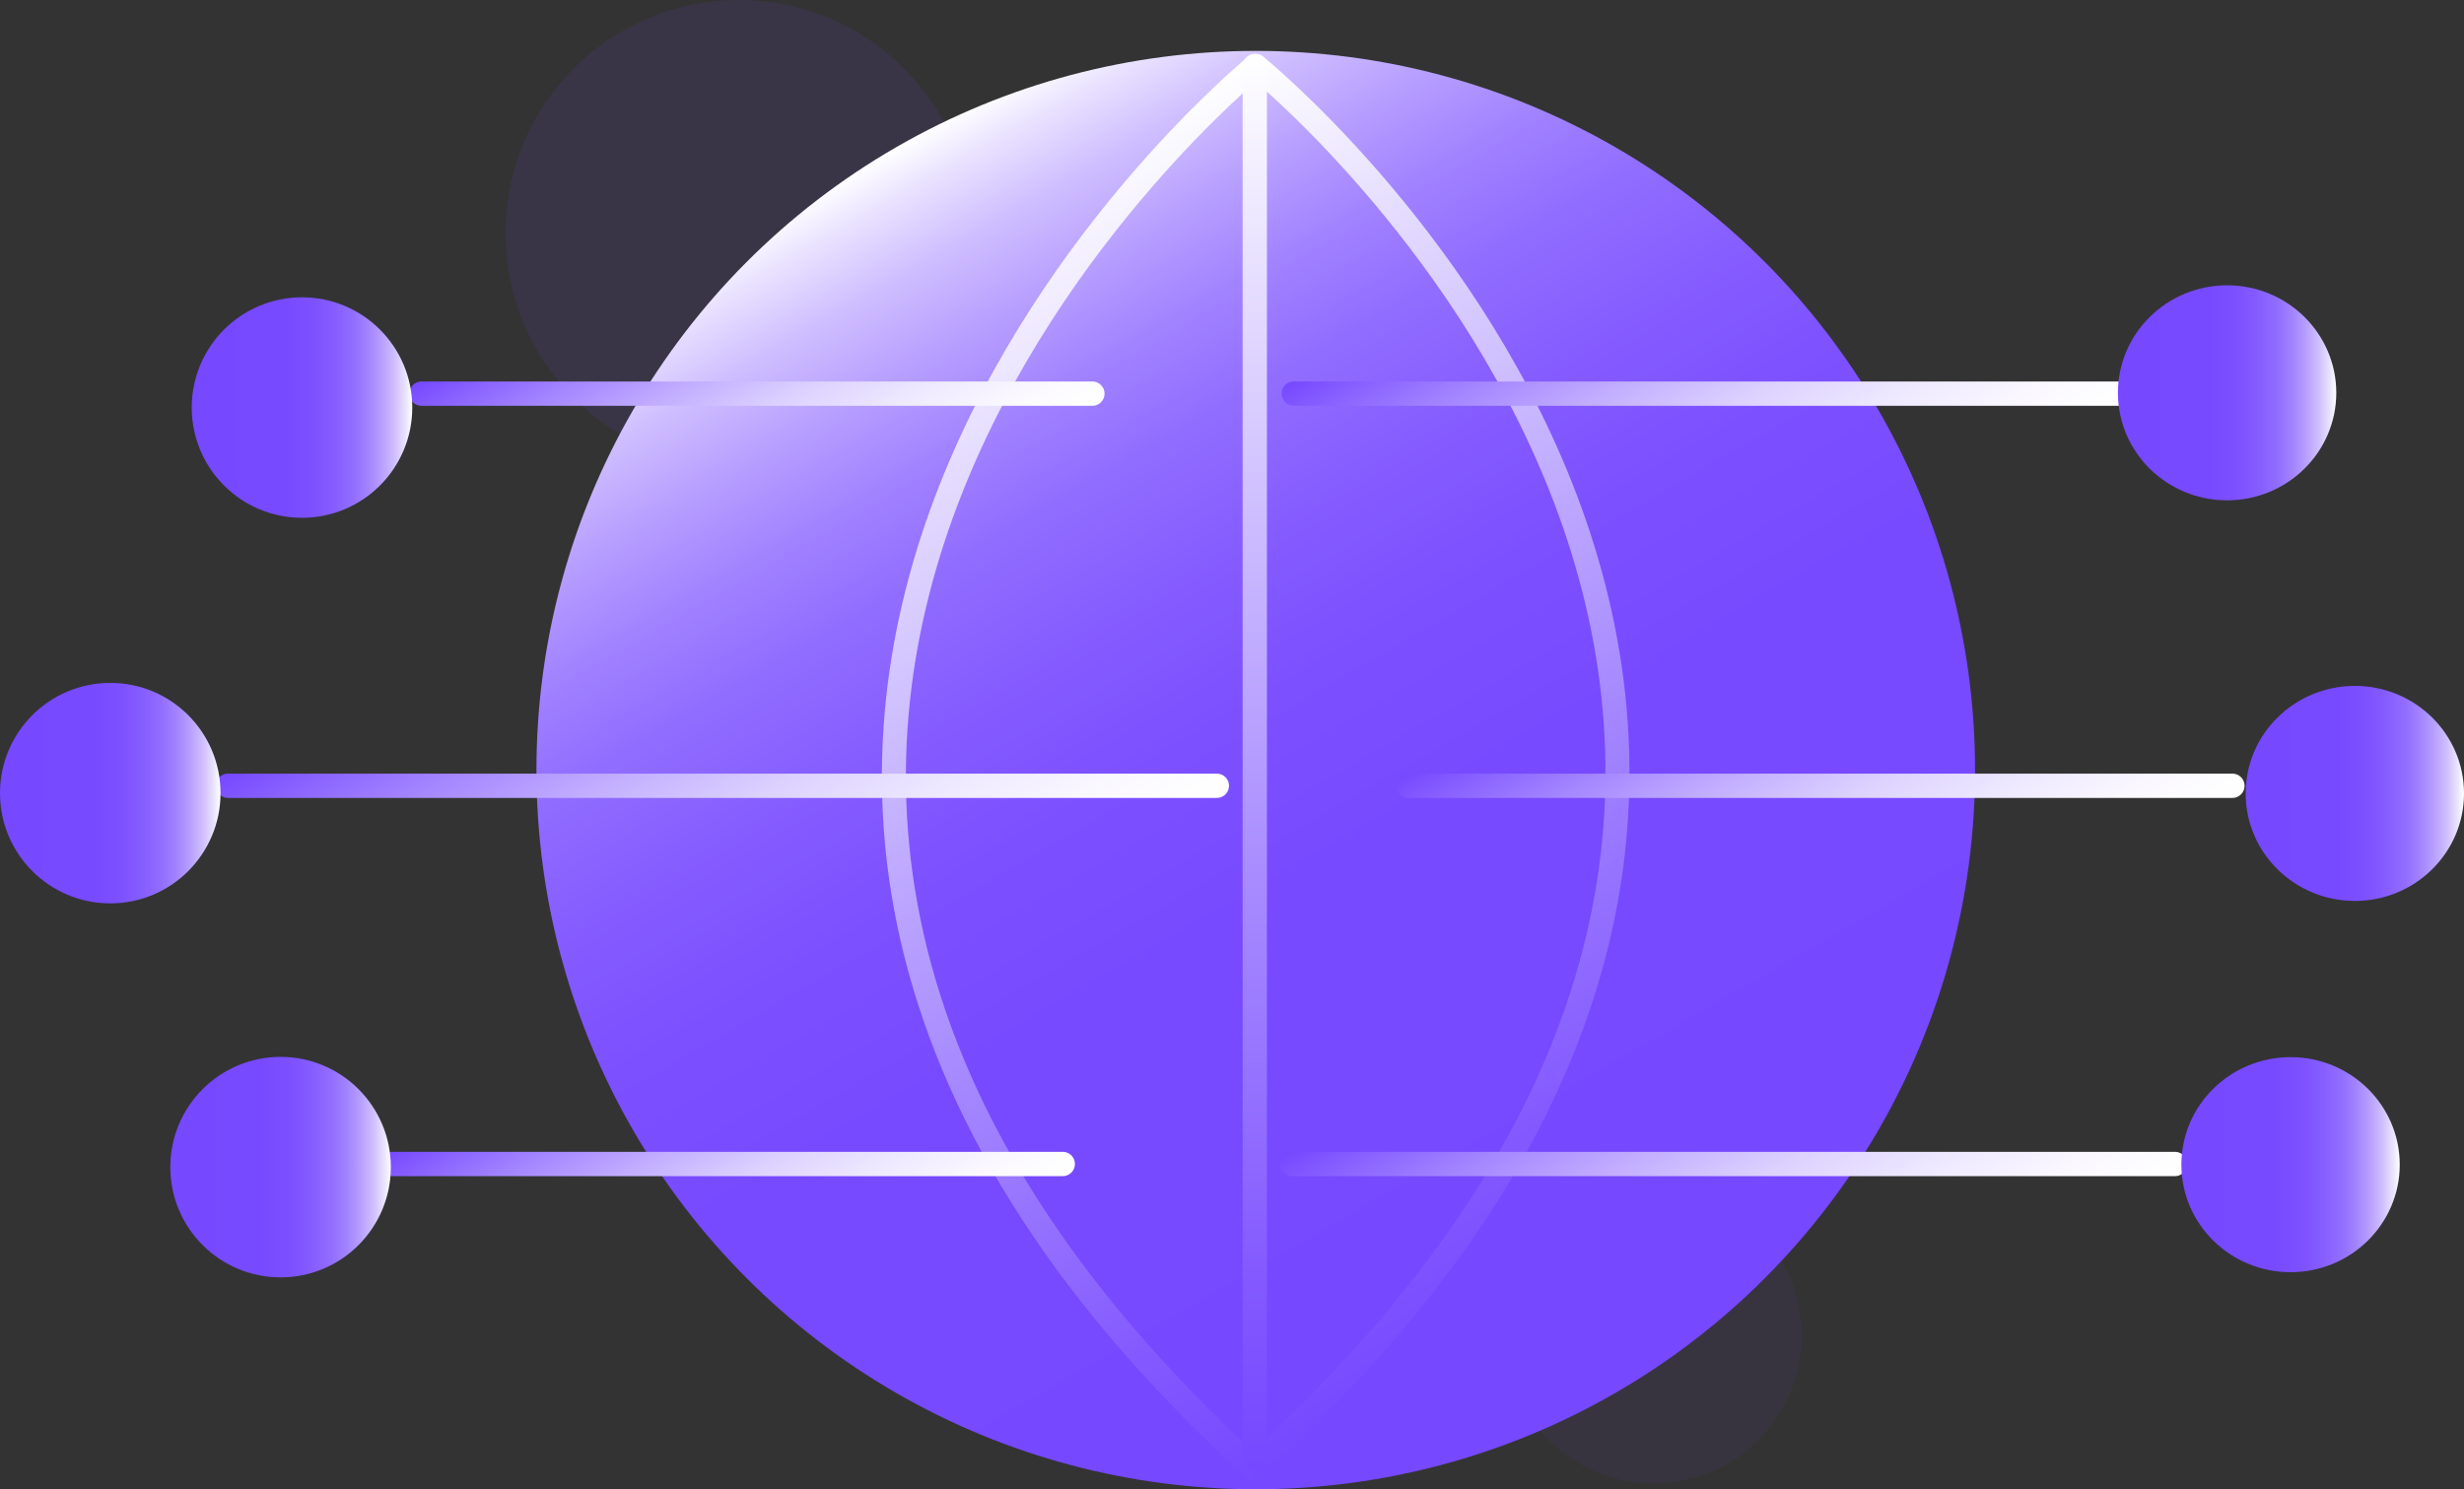
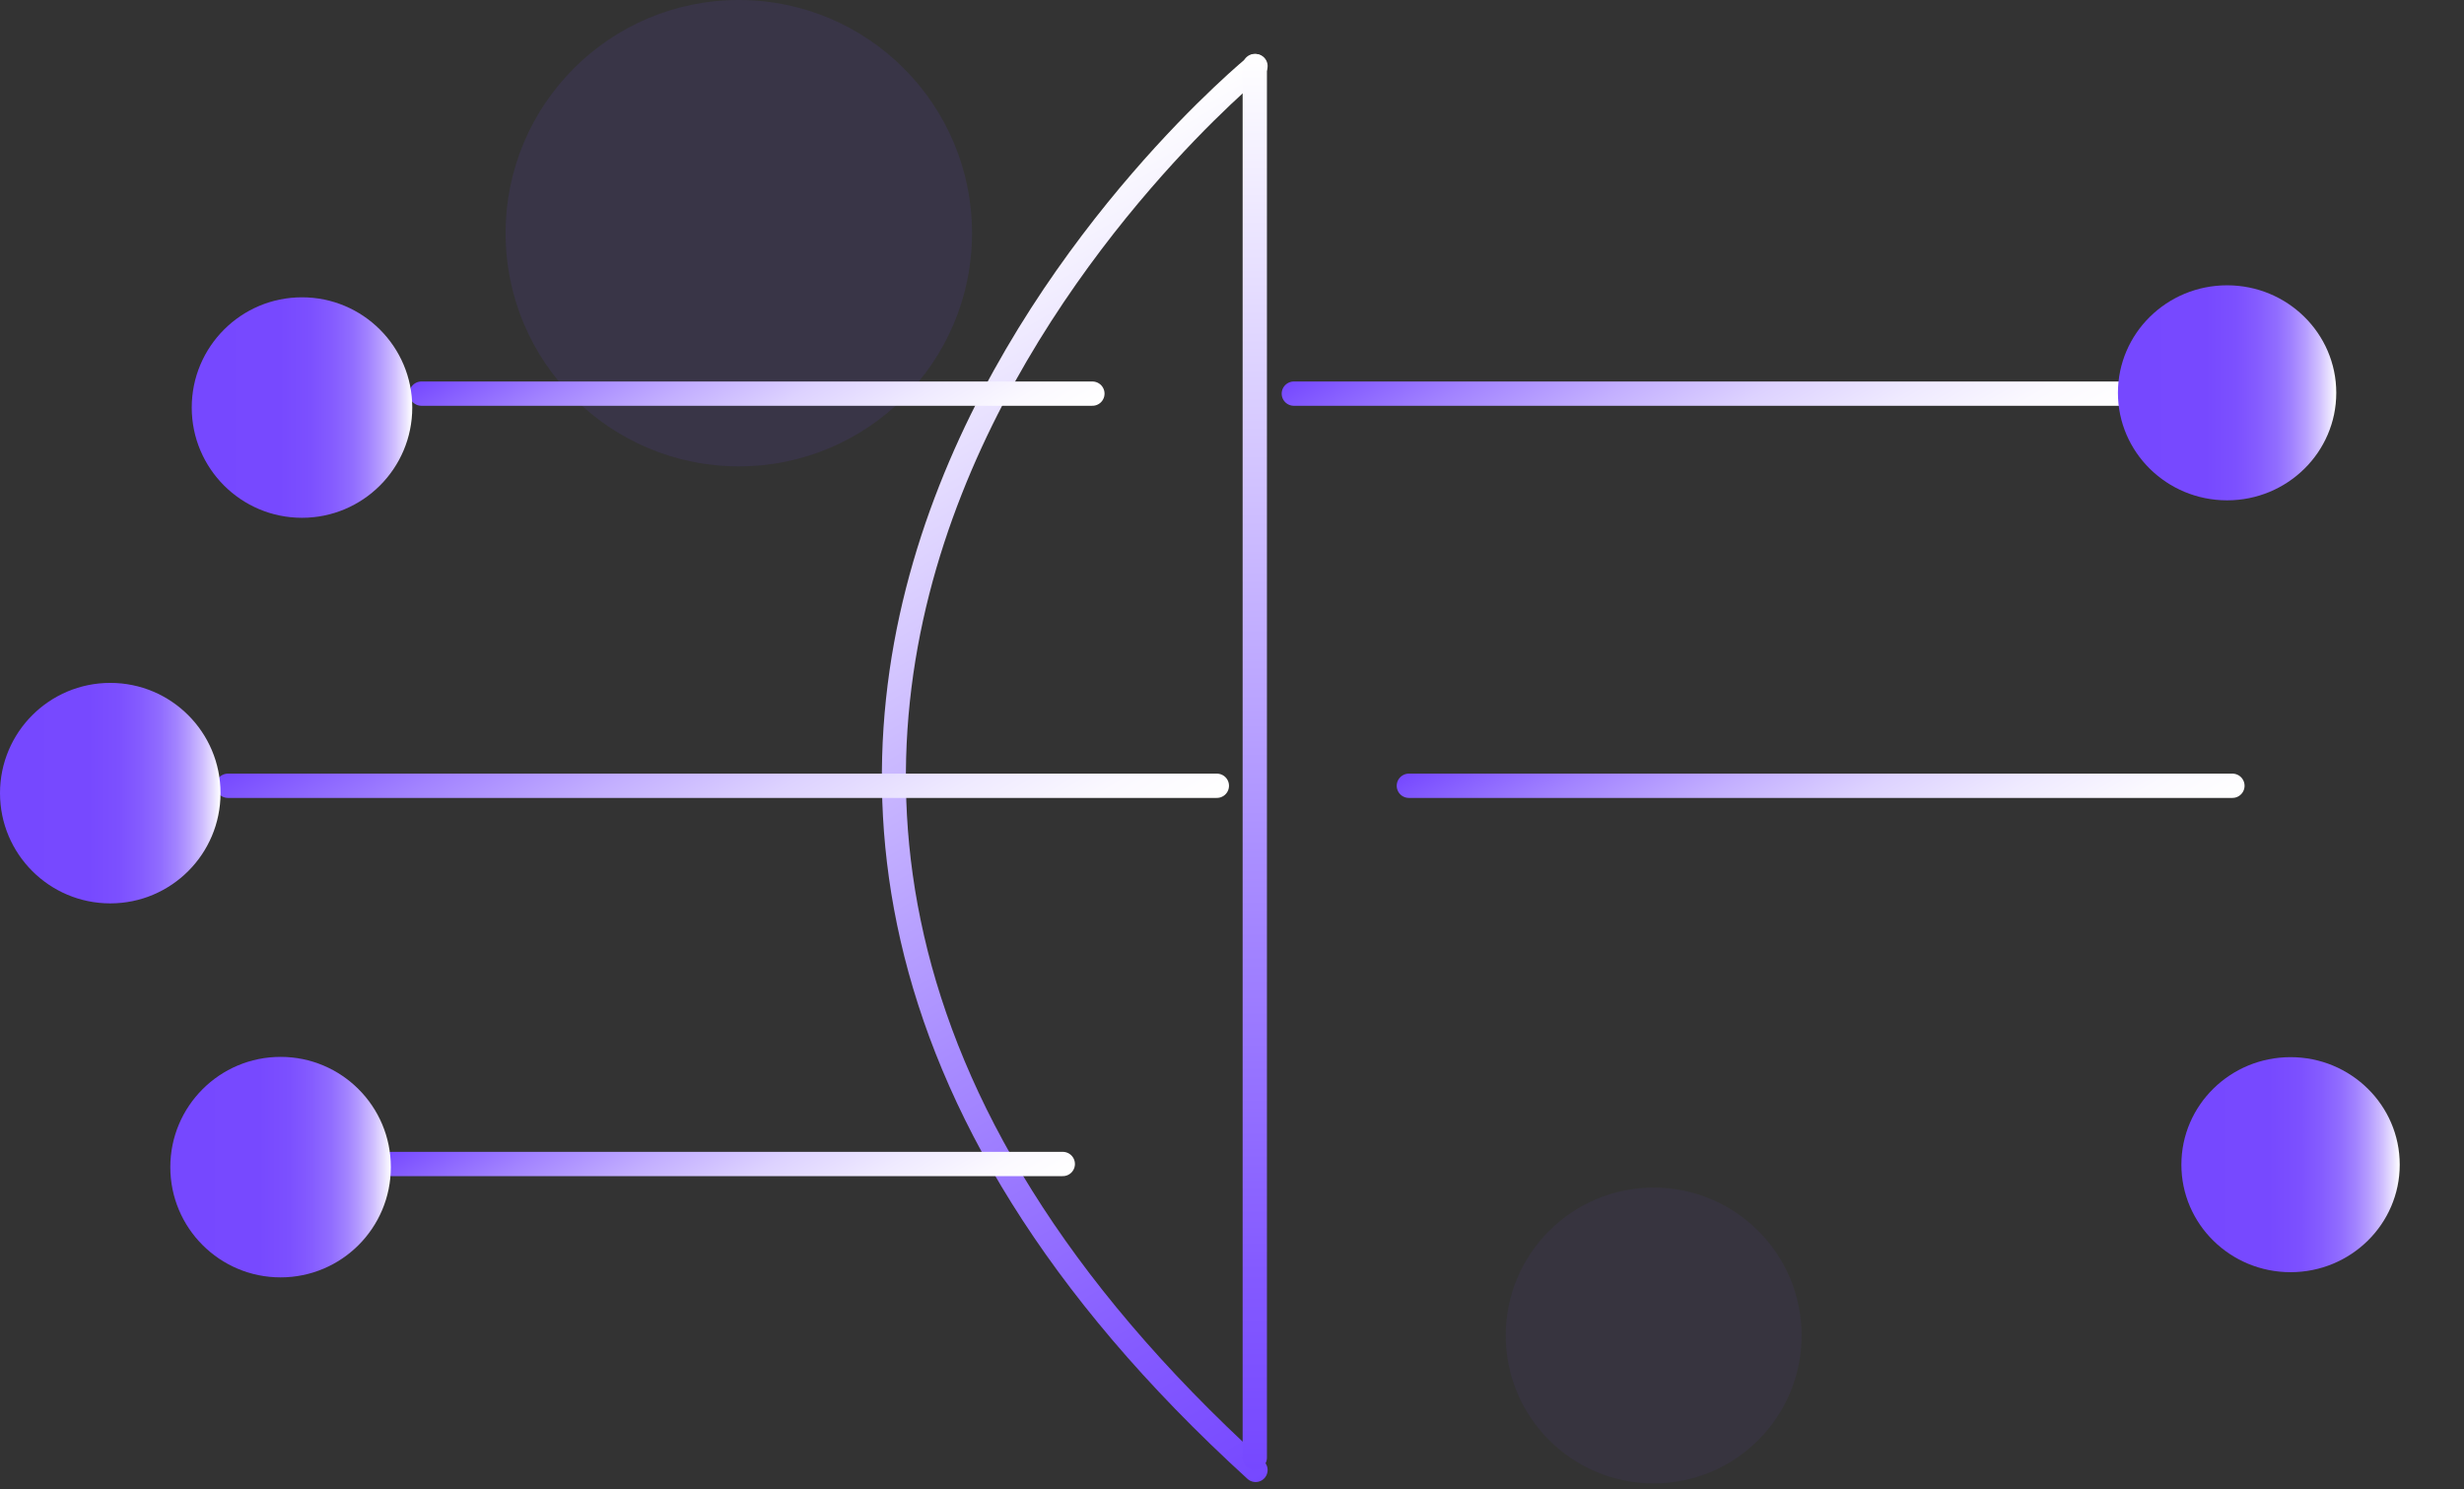
<svg xmlns="http://www.w3.org/2000/svg" xmlns:xlink="http://www.w3.org/1999/xlink" id="_图层_2" viewBox="0 0 180.56 109.15">
  <rect x="0" y="0" width="180.56" height="109.15" fill="#333333" stroke="none" />
  <defs>
    <style>.cls-1{fill:url(#_未命名的渐变_150);}.cls-2{opacity:.06;}.cls-2,.cls-3{fill:#7648ff;}.cls-3{opacity:.1;}.cls-4{stroke:url(#_未命名的渐变_200-3);}.cls-4,.cls-5,.cls-6,.cls-7,.cls-8,.cls-9,.cls-10,.cls-11,.cls-12{fill:none;stroke-linecap:round;stroke-linejoin:round;}.cls-4,.cls-6,.cls-7,.cls-8,.cls-9,.cls-10,.cls-11{stroke-width:1.78px;}.cls-5{stroke:url(#_未命名的渐变_200-2);}.cls-5,.cls-12{stroke-width:1.76px;}.cls-13{fill:url(#_未命名的渐变_150-7);}.cls-14{fill:url(#_未命名的渐变_150-6);}.cls-15{fill:url(#_未命名的渐变_150-5);}.cls-16{fill:url(#_未命名的渐变_150-2);}.cls-17{fill:url(#_未命名的渐变_150-4);}.cls-18{fill:url(#_未命名的渐变_150-3);}.cls-6{stroke:url(#_未命名的渐变_194);}.cls-7{stroke:url(#_未命名的渐变_194-6);}.cls-8{stroke:url(#_未命名的渐变_194-5);}.cls-9{stroke:url(#_未命名的渐变_194-3);}.cls-10{stroke:url(#_未命名的渐变_194-2);}.cls-11{stroke:url(#_未命名的渐变_194-4);}.cls-12{stroke:url(#_未命名的渐变_200);}</style>
    <linearGradient id="_未命名的渐变_150" x1="118.38" y1="102.1" x2="65.65" y2="10.78" gradientUnits="userSpaceOnUse">
      <stop offset="0" stop-color="#7648ff" />
      <stop offset=".4" stop-color="#7749ff" />
      <stop offset=".54" stop-color="#7c50ff" />
      <stop offset=".64" stop-color="#855cff" />
      <stop offset=".73" stop-color="#916dff" />
      <stop offset=".8" stop-color="#a283ff" />
      <stop offset=".86" stop-color="#b69eff" />
      <stop offset=".92" stop-color="#cfbeff" />
      <stop offset=".97" stop-color="#eae3ff" />
      <stop offset="1" stop-color="#fff" />
    </linearGradient>
    <linearGradient id="_未命名的渐变_200" x1="112.62" y1="96.86" x2="67.18" y2="18.16" gradientUnits="userSpaceOnUse">
      <stop offset="0" stop-color="#7648ff" />
      <stop offset=".14" stop-color="#845aff" />
      <stop offset=".42" stop-color="#a88cff" />
      <stop offset=".82" stop-color="#e3daff" />
      <stop offset="1" stop-color="#fff" />
    </linearGradient>
    <linearGradient id="_未命名的渐变_200-2" x1="116.68" y1="94.12" x2="71.42" y2="15.72" xlink:href="#_未命名的渐变_200" />
    <linearGradient id="_未命名的渐变_194" x1="62.05" y1="40.26" x2="48.87" y2="17.43" gradientUnits="userSpaceOnUse">
      <stop offset="0" stop-color="#fff" />
      <stop offset=".12" stop-color="#fbf9ff" />
      <stop offset=".27" stop-color="#efeaff" />
      <stop offset=".44" stop-color="#ddd2ff" />
      <stop offset=".61" stop-color="#c3afff" />
      <stop offset=".79" stop-color="#a283ff" />
      <stop offset=".98" stop-color="#7a4eff" />
      <stop offset="1" stop-color="#7648ff" />
    </linearGradient>
    <linearGradient id="_未命名的渐变_194-2" x1="141.4" y1="71.43" x2="125.43" y2="43.75" xlink:href="#_未命名的渐变_194" />
    <linearGradient id="_未命名的渐变_194-3" x1="133.07" y1="42.72" x2="117.06" y2="14.97" xlink:href="#_未命名的渐变_194" />
    <linearGradient id="_未命名的渐变_194-4" x1="62.44" y1="74.05" x2="43.43" y2="41.13" xlink:href="#_未命名的渐变_194" />
    <linearGradient id="_未命名的渐变_194-5" x1="59.88" y1="96.73" x2="46.7" y2="73.89" xlink:href="#_未命名的渐变_194" />
    <linearGradient id="_未命名的渐变_194-6" x1="135.56" y1="100.09" x2="118.5" y2="70.53" xlink:href="#_未命名的渐变_194" />
    <linearGradient id="_未命名的渐变_150-2" x1="14.05" y1="29.87" x2="30.2" y2="29.87" xlink:href="#_未命名的渐变_150" />
    <linearGradient id="_未命名的渐变_150-3" x1="0" y1="58.13" x2="16.15" y2="58.13" xlink:href="#_未命名的渐变_150" />
    <linearGradient id="_未命名的渐变_150-4" x1="12.49" y1="85.54" x2="28.64" y2="85.54" xlink:href="#_未命名的渐变_150" />
    <linearGradient id="_未命名的渐变_150-5" x1="159.85" y1="85.36" x2="175.85" y2="85.36" xlink:href="#_未命名的渐变_150" />
    <linearGradient id="_未命名的渐变_150-6" x1="164.55" y1="58.15" x2="180.56" y2="58.15" xlink:href="#_未命名的渐变_150" />
    <linearGradient id="_未命名的渐变_150-7" x1="155.19" y1="28.79" x2="171.2" y2="28.79" xlink:href="#_未命名的渐变_150" />
    <linearGradient id="_未命名的渐变_200-3" x1="91.95" y1="107.72" x2="91.95" y2="3.95" xlink:href="#_未命名的渐变_200" />
  </defs>
  <g id="_图层_1-2">
    <g>
      <circle class="cls-3" cx="54.14" cy="17.09" r="17.09" />
      <circle class="cls-2" cx="121.18" cy="97.88" r="10.84" />
-       <circle class="cls-1" cx="92.02" cy="56.44" r="52.71" />
      <g>
        <path class="cls-12" d="M92.01,4.84s-59.64,48.59,0,102.9" />
-         <path class="cls-5" d="M92.02,107.33c59.64-54.32,0-102.49,0-102.49" />
      </g>
      <line class="cls-6" x1="80.05" y1="28.85" x2="30.88" y2="28.85" />
      <line class="cls-10" x1="163.59" y1="57.59" x2="103.24" y2="57.59" />
      <line class="cls-9" x1="155.32" y1="28.85" x2="94.81" y2="28.85" />
      <line class="cls-11" x1="89.17" y1="57.59" x2="16.7" y2="57.59" />
      <line class="cls-8" x1="28.71" y1="85.31" x2="77.88" y2="85.31" />
-       <line class="cls-7" x1="94.68" y1="85.31" x2="159.38" y2="85.31" />
      <circle class="cls-16" cx="22.13" cy="29.87" r="8.08" />
      <circle class="cls-18" cx="8.08" cy="58.13" r="8.08" />
      <circle class="cls-17" cx="20.56" cy="85.54" r="8.08" />
      <ellipse class="cls-15" cx="167.85" cy="85.36" rx="8" ry="7.88" />
-       <ellipse class="cls-14" cx="172.56" cy="58.15" rx="8" ry="7.88" />
      <ellipse class="cls-13" cx="163.2" cy="28.79" rx="8" ry="7.88" />
      <line class="cls-4" x1="91.95" y1="4.84" x2="91.95" y2="106.83" />
    </g>
  </g>
</svg>